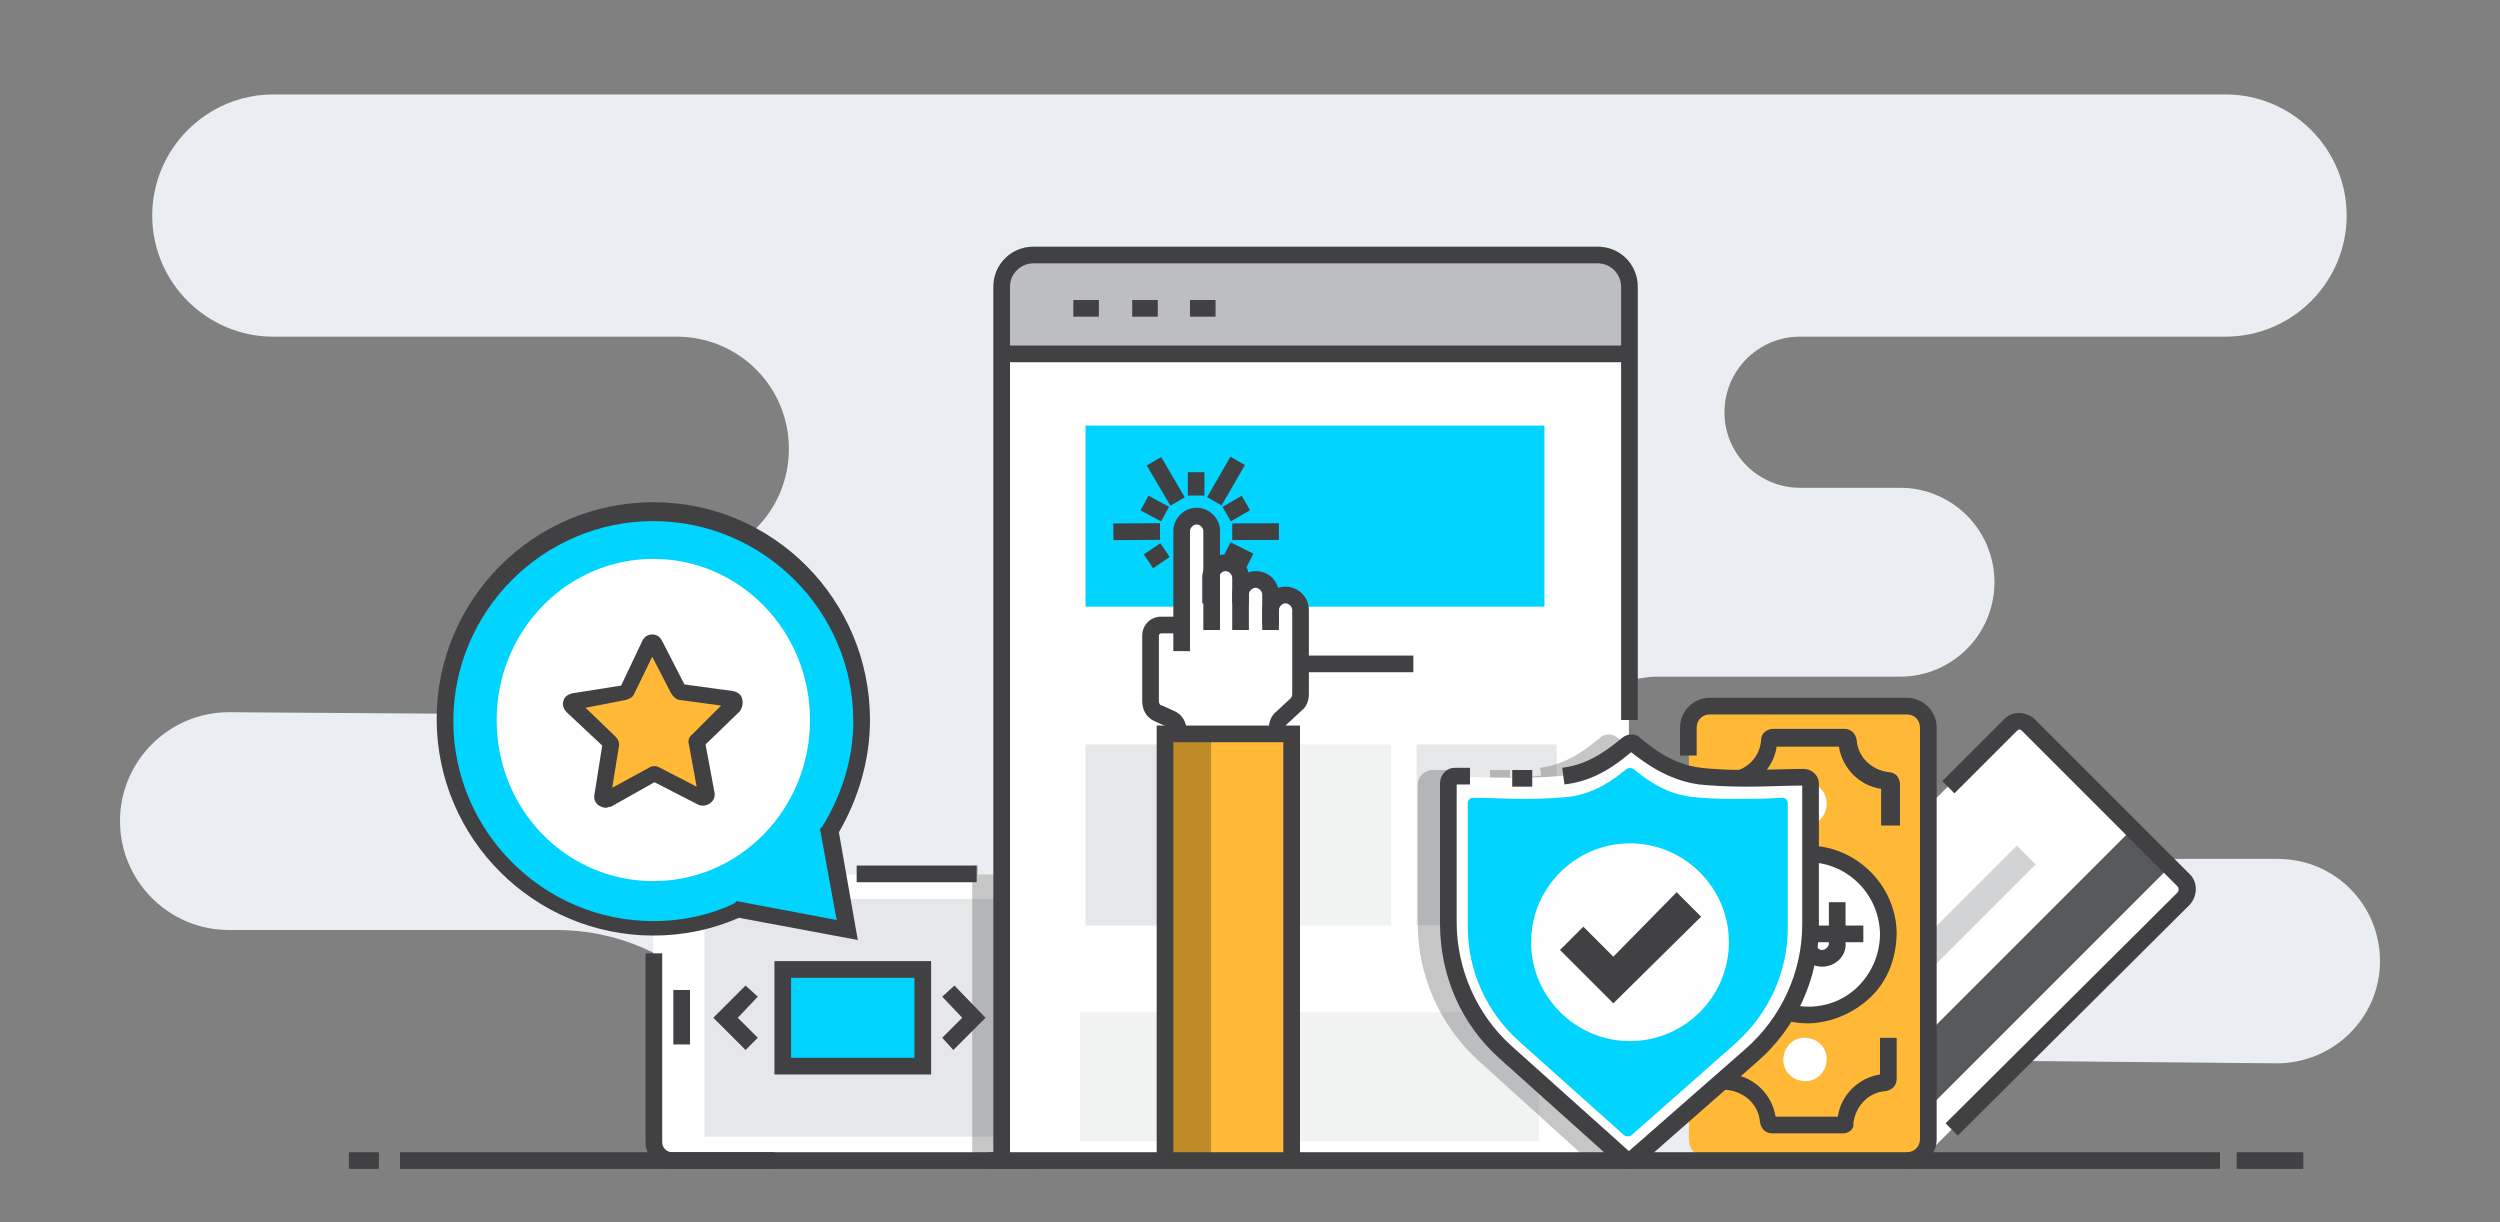
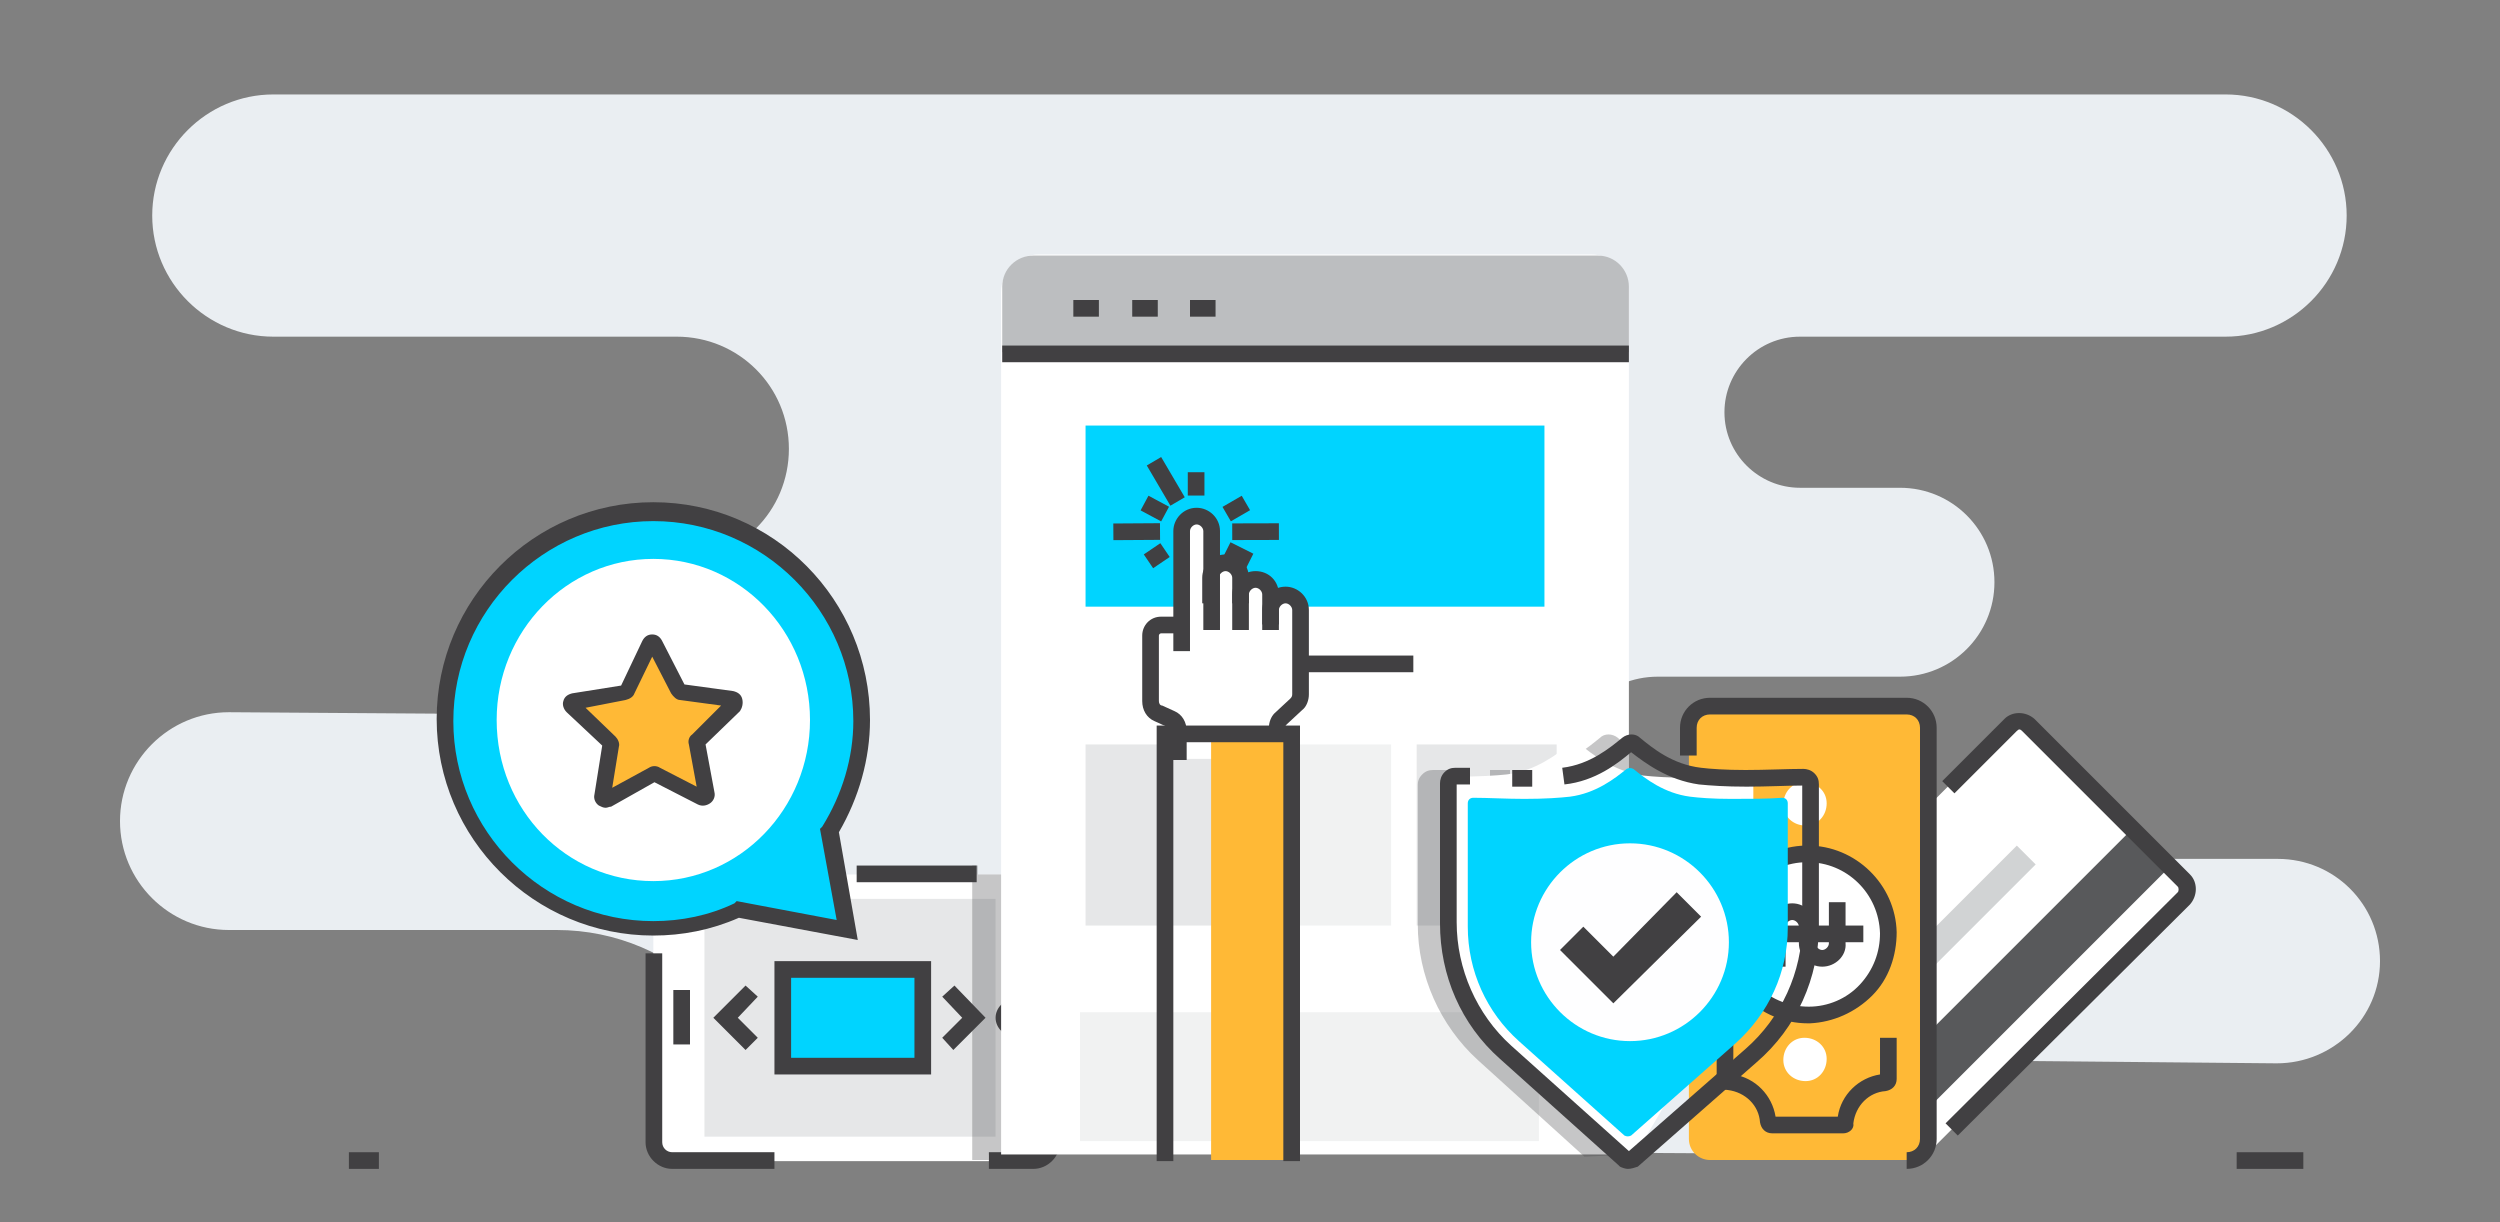
<svg xmlns="http://www.w3.org/2000/svg" version="1.1" id="圖層_2" x="0px" y="0px" viewBox="0 0 225 110" style="enable-background:new 0 0 225 110;" xml:space="preserve">
  <rect x="0" y="0" width="225" height="110" fill="#808080" stroke="none" />
  <style type="text/css">
	.st0{fill:#EAEEF2;}
	.st1{fill:#FFFFFF;}
	.st2{fill:#58595B;}
	.st3{fill:#D1D3D4;}
	.st4{fill:#414042;}
	.st5{fill:#FFB936;}
	.st6{fill:#E6E7E8;}
	.st7{fill:#00D4FF;}
	.st8{opacity:0.3;}
	.st9{fill:#BCBEC0;}
	.st10{fill:#F1F2F2;}
	.st11{fill:#FEFEFF;}
	.st12{fill:#BF8B29;}
</style>
  <g id="XMLID_00000019642481455986009280000002344440916377699774_">
    <g id="XMLID_00000056398101316586649240000018085471871671543997_">
      <path class="st0" d="M211.2,19.4L211.2,19.4c0,6-4.9,10.9-10.9,10.9H162c-3.8,0-6.8,3.1-6.8,6.8l0,0c0,3.8,3.1,6.8,6.8,6.8h9    c4.7,0,8.5,3.8,8.5,8.5l0,0c0,4.7-3.8,8.5-8.5,8.5h-21.8c-4.6,0-8.2,3.7-8.2,8.2l0,0c0,4.6,3.7,8.2,8.2,8.2H205    c5.1,0,9.2,4.1,9.2,9.2l0,0c0,5.1-4.2,9.2-9.3,9.2l-42.6-0.4c-4.7,0-8.4,3.9-8,8.5l0,0l-84.6-0.5l0,0c0-10.8-8.8-19.6-19.6-19.6    H20.6c-5.4,0-9.8-4.4-9.8-9.8l0,0c0-5.4,4.4-9.8,9.8-9.8l29.1,0.2v-2.6c0-6.2,5-11.2,11.2-11.2l0,0c5.6,0,10.1-4.5,10.1-10.1l0,0    c0-5.6-4.5-10.1-10.1-10.1H24.6c-6,0-10.9-4.9-10.9-10.9v0c0-6,4.9-10.9,10.9-10.9h175.7C206.3,8.5,211.2,13.4,211.2,19.4z" />
    </g>
    <g id="XMLID_00000073701916547608960760000000557695542608467593_">
      <g id="XMLID_00000037693870852543244280000017975027830458704813_">
        <g id="XMLID_00000127038246109501557240000005824839534222716554_">
          <path class="st1" d="M157.5,90l14.2,14.2c0.4,0.4,1,0.4,1.4,0l23.6-23.6c0.4-0.4,0.4-1,0-1.4l-14.2-14.2c-0.4-0.4-1-0.4-1.4,0      l-23.6,23.6C157.1,89.1,157.1,89.7,157.5,90z" />
        </g>
        <g id="XMLID_00000047744132563931861880000008645812121279787199_">
          <rect x="178.7" y="71.1" transform="matrix(-0.707 -0.707 0.707 -0.707 246.446 279.528)" class="st2" width="4.8" height="35.2" />
        </g>
        <g id="XMLID_00000166674693433301863810000002883625233735855491_">
          <rect x="172.8" y="73.4" transform="matrix(-0.707 -0.707 0.707 -0.707 236.661 268.69)" class="st3" width="2.4" height="23.8" />
        </g>
        <g id="XMLID_00000116933475324093793910000002257028641048511112_">
          <path id="XMLID_00000078035060681437071940000012684220682603709364_" class="st4" d="M176.2,102.2l-1.1-1.1L196,80.3      c0.1-0.1,0.1-0.4,0-0.5l-14-14c-0.2-0.2-0.3-0.2-0.5,0l-5.6,5.6l-1.1-1.1l5.6-5.6c0.7-0.7,1.9-0.7,2.7,0l14,14      c0.7,0.7,0.7,1.9,0,2.7L176.2,102.2z" />
        </g>
      </g>
      <g id="XMLID_00000156549344256716569210000002022532995424308631_">
        <g id="XMLID_00000009550923826728673540000001328881886042605740_">
          <path class="st5" d="M173.5,102.5v-37c0-1.1-0.9-1.9-1.9-1.9h-17.7c-1.1,0-1.9,0.9-1.9,1.9v37c0,1.1,0.9,1.9,1.9,1.9h17.7      C172.7,104.5,173.5,103.6,173.5,102.5z" />
        </g>
        <g id="XMLID_00000068665757911615969310000004636212107838348982_">
          <path id="XMLID_00000052084727642451296950000005879204208992589209_" class="st4" d="M171.6,105.2v-1.5c0.7,0,1.2-0.5,1.2-1.2      v-37c0-0.7-0.5-1.2-1.2-1.2h-17.7c-0.7,0-1.2,0.5-1.2,1.2V68h-1.5v-2.5c0-1.5,1.2-2.7,2.7-2.7h17.7c1.5,0,2.7,1.2,2.7,2.7v37      C174.3,104,173.1,105.2,171.6,105.2z" />
        </g>
        <g id="XMLID_00000088129911914096068890000007411583128147882685_">
          <path class="st1" d="M169.9,83.9c-0.1-4-3.4-7.2-7.4-7.1c-4,0.1-7.2,3.4-7.1,7.4c0.1,4,3.4,7.2,7.4,7.1      C166.8,91.2,170,87.9,169.9,83.9z" />
        </g>
        <g id="XMLID_00000182516197505242258030000007040290221540348058_">
          <path id="XMLID_00000165218253951379236110000012606819665754825361_" class="st4" d="M162.7,92.1c-4.3,0-7.9-3.5-8-7.8      c-0.1-4.4,3.4-8.1,7.8-8.2c0.1,0,0.1,0,0.2,0c4.3,0,7.9,3.5,8,7.8c0,2.1-0.7,4.2-2.2,5.7c-1.5,1.5-3.5,2.4-5.6,2.5      C162.8,92.1,162.7,92.1,162.7,92.1z M162.7,77.6c0,0-0.1,0-0.1,0c-1.7,0-3.4,0.7-4.6,2c-1.2,1.3-1.8,2.9-1.8,4.6      c0,1.7,0.7,3.4,2,4.6c1.3,1.2,2.9,1.8,4.6,1.8c1.7,0,3.4-0.7,4.6-2c1.2-1.3,1.8-2.9,1.8-4.6C169.1,80.4,166.2,77.6,162.7,77.6z" />
        </g>
        <g id="XMLID_00000103967988762612021610000016825680118059575721_">
          <path class="st1" d="M164.4,95.3c0-1.1-0.9-1.9-2-1.9c-1.1,0-1.9,0.9-1.9,2c0,1.1,0.9,1.9,2,1.9      C163.6,97.3,164.4,96.4,164.4,95.3z" />
        </g>
        <g id="XMLID_00000055689362813290826610000008519333421418317449_">
          <path class="st1" d="M164.4,72.3c0-1.1-0.9-1.9-2-1.9c-1.1,0-1.9,0.9-1.9,2c0,1.1,0.9,1.9,2,1.9      C163.6,74.3,164.4,73.4,164.4,72.3z" />
        </g>
        <g id="XMLID_00000045611507149075678980000010485338906637921424_">
          <g id="XMLID_00000080173908335942421420000009104550316105929092_">
            <path id="XMLID_00000038405476445895742130000017646118611516337849_" class="st4" d="M164,87c-1.2,0-2.1-1-2.1-2.1v-1.5       c0-0.3-0.3-0.6-0.6-0.6c-0.3,0-0.6,0.3-0.6,0.6V87h-1.5v-3.6c0-1.2,1-2.1,2.1-2.1c1.2,0,2.1,1,2.1,2.1v1.5       c0,0.3,0.3,0.6,0.6,0.6c0.3,0,0.6-0.3,0.6-0.6v-3.7h1.5v3.7C166.2,86,165.2,87,164,87z" />
          </g>
          <g id="XMLID_00000042731471410116233120000006236261562065415329_">
            <rect id="XMLID_00000003783132772327096640000014148208955462280322_" x="157.7" y="83.3" class="st4" width="10" height="1.5" />
          </g>
        </g>
        <g id="XMLID_00000005987502735150006730000007904622842749136812_">
-           <path id="XMLID_00000183228779294809750390000004605794781588435863_" class="st4" d="M170.8,74.3h-1.5v-3.3      c-2-0.3-3.5-1.9-3.8-3.8h-5.6c-0.3,2-1.9,3.5-3.8,3.8v2.7h-1.5v-3.1c0-0.6,0.4-1,1-1.1c1.5-0.1,2.8-1.3,2.9-2.9      c0-0.6,0.5-1,1.1-1h6.4c0.6,0,1,0.4,1.1,1c0.1,1.5,1.3,2.7,2.9,2.9c0.6,0,1,0.5,1,1.1V74.3z" />
-         </g>
+           </g>
        <g id="XMLID_00000120539928756186300730000012980509869092074170_">
          <path id="XMLID_00000079484424282174047510000005987408853138020279_" class="st4" d="M165.9,102h-6.4c-0.6,0-1-0.4-1.1-1      c-0.1-1.5-1.3-2.7-2.9-2.9c-0.6,0-1-0.5-1-1.1V94h1.5v2.7c2,0.3,3.5,1.9,3.8,3.8h5.6c0.3-2,1.9-3.5,3.8-3.8v-3.3h1.5v3.7      c0,0.6-0.4,1-1,1.1c-1.5,0.1-2.7,1.3-2.9,2.9C166.9,101.6,166.4,102,165.9,102z" />
        </g>
      </g>
    </g>
    <g id="XMLID_00000062902914880725791540000011496578198315056051_">
      <g id="XMLID_00000047765784513945604100000005822067088154413733_">
        <path class="st1" d="M92.7,104.5h-32c-1.1,0-1.9-0.9-1.9-1.9v-22c0-1.1,0.9-1.9,1.9-1.9h32c1.1,0,1.9,0.9,1.9,1.9v22     C94.6,103.6,93.8,104.5,92.7,104.5z" />
      </g>
      <g id="XMLID_00000183218141059353702780000001648820842935655044_">
        <path id="XMLID_00000076565088543185225540000014071954526432174266_" class="st4" d="M69.7,105.2h-9.2c-1.3,0-2.4-1.1-2.4-2.4     v-17h1.5v17c0,0.5,0.4,0.9,0.9,0.9h9.2V105.2z" />
      </g>
      <g id="XMLID_00000054238893987291286900000010915897462187885494_">
        <path id="XMLID_00000101795825814765006460000008885454787370094213_" class="st4" d="M93,105.2H89v-1.5H93     c0.5,0,0.9-0.4,0.9-0.9h1.5C95.4,104.1,94.3,105.2,93,105.2z" />
      </g>
      <g id="XMLID_00000043437527961024338880000011110951060144821671_">
        <rect id="XMLID_00000065781950716529986210000000399160049233352851_" x="77.1" y="77.9" class="st4" width="10.8" height="1.5" />
      </g>
      <g id="XMLID_00000073684234718916891670000003584461703432372638_">
        <rect id="XMLID_00000150083535150567860850000003899880815431761557_" x="60.6" y="89.1" class="st4" width="1.5" height="4.9" />
      </g>
      <g id="XMLID_00000025410115588259962480000011619603286866855058_">
        <rect x="63.4" y="80.9" class="st6" width="26.2" height="21.4" />
      </g>
      <g id="XMLID_00000009549352724565519020000001888561160598255034_">
        <path id="XMLID_00000107588755205289202010000011388966650386770342_" class="st4" d="M91.3,93.3c-0.9,0-1.7-0.8-1.7-1.7     c0-0.9,0.8-1.7,1.7-1.7c0.9,0,1.7,0.8,1.7,1.7C93,92.5,92.2,93.3,91.3,93.3z M91.3,91.4c-0.1,0-0.2,0.1-0.2,0.2     c0,0.2,0.4,0.2,0.4,0C91.5,91.5,91.4,91.4,91.3,91.4z" />
      </g>
      <g id="XMLID_00000056415746789773293660000005139852447855666816_">
        <polygon id="XMLID_00000049944326323359651510000010285157519823829144_" class="st4" points="67.1,94.5 64.2,91.6 67.1,88.7      68.2,89.7 66.4,91.6 68.2,93.4    " />
      </g>
      <g id="XMLID_00000142153005994673053580000016544939015397270177_">
        <polygon id="XMLID_00000079459101240751533490000018104118192901450373_" class="st4" points="85.8,94.5 84.8,93.4 86.6,91.6      84.8,89.7 85.9,88.7 88.7,91.6    " />
      </g>
      <g id="XMLID_00000098931133547842320840000014958005814379734678_">
        <rect x="70.5" y="87.2" class="st7" width="12.6" height="8.7" />
      </g>
      <g id="XMLID_00000034071317719145524780000011341048233955671442_">
        <path id="XMLID_00000155144792274842714150000001973212922000012686_" class="st4" d="M83.9,96.7H69.7V86.5h14.1V96.7z      M71.2,95.2h11.1V88H71.2V95.2z" />
      </g>
    </g>
    <g id="XMLID_00000155861570456170020580000009770563089484708024_" class="st8">
      <path id="XMLID_00000101079984765792673040000011533855317151571125_" class="st4" d="M95.4,102.8h-0.8c0-0.1,0-0.2,0-0.2v-22    c0-1.1-0.9-1.9-1.9-1.9H88v-0.8h-0.5v26.5h1.5v-0.5h6.2C95.3,103.6,95.4,103.2,95.4,102.8z" />
    </g>
    <g id="XMLID_00000073698553806926356460000004252676708714489753_">
      <g id="XMLID_00000046341824200991931600000002020104467278376121_">
        <path class="st1" d="M146.6,103.9V26.3c0-1.9-1.5-3.4-3.4-3.4H93.5c-1.9,0-3.4,1.5-3.4,3.4v77.6L146.6,103.9z" />
      </g>
      <g id="XMLID_00000011003589157702578050000016139229915984642730_">
        <path class="st9" d="M90.2,31.7v-5.9c0-1.6,1.3-2.8,2.8-2.8h50.8c1.6,0,2.8,1.3,2.8,2.8v5.9H90.2z" />
      </g>
      <g id="XMLID_00000030451157428803130040000010097787383129207991_">
-         <path id="XMLID_00000136397611490893000160000017471353704877980345_" class="st4" d="M90.9,104.5h-1.5V25.8c0-2,1.6-3.6,3.6-3.6     h50.8c2,0,3.6,1.6,3.6,3.6v39h-1.5v-39c0-1.1-0.9-2.1-2.1-2.1H93c-1.1,0-2.1,0.9-2.1,2.1V104.5z" />
-       </g>
+         </g>
      <g id="XMLID_00000065074405499881278650000012489805107958523554_">
        <rect id="XMLID_00000047056108055608110010000016223425752765377210_" x="90.2" y="31.1" class="st4" width="56.4" height="1.5" />
      </g>
      <g id="XMLID_00000070832294166036389700000004963273144756391052_">
        <rect id="XMLID_00000067916353469274100630000014563395877611789481_" x="96.6" y="27" class="st4" width="2.3" height="1.5" />
      </g>
      <g id="XMLID_00000011023428957109204050000016948411549225904291_">
        <rect id="XMLID_00000173120414016791217510000015758772235839246223_" x="101.9" y="27" class="st4" width="2.3" height="1.5" />
      </g>
      <g id="XMLID_00000147197344365018040190000011306605156121011117_">
        <rect id="XMLID_00000100349756200958010660000003849793240380568246_" x="107.1" y="27" class="st4" width="2.3" height="1.5" />
      </g>
      <g id="XMLID_00000112596260106149555890000015997522017709871253_">
        <rect x="97.7" y="38.3" class="st7" width="41.3" height="16.3" />
      </g>
      <g id="XMLID_00000036970825034791333170000015747952007314742150_">
        <rect x="97.2" y="91.1" class="st10" width="41.3" height="11.6" />
      </g>
      <g id="XMLID_00000103948513522009690690000003539738187199894912_">
        <rect x="97.7" y="67" class="st6" width="12.6" height="16.3" />
      </g>
      <g id="XMLID_00000010270187482172487360000012730954329678829723_">
        <rect x="112.6" y="67" class="st10" width="12.6" height="16.3" />
      </g>
      <g id="XMLID_00000025401176085517251600000002236467349625808310_">
        <rect x="127.5" y="67" class="st6" width="12.6" height="16.3" />
      </g>
      <g id="XMLID_00000005978513299132976640000010754269690311699603_">
        <rect id="XMLID_00000153696069906404214550000010093445343474076583_" x="109.6" y="59" class="st4" width="17.6" height="1.5" />
      </g>
    </g>
    <g id="XMLID_00000008857402213894708900000001352237071537382037_" class="st8">
      <path id="XMLID_00000157298602032166217480000006908243588276473017_" class="st4" d="M146.6,103.9V67.2c-0.4-0.3-0.7-0.5-1-0.8    c-0.5-0.4-1.2-0.4-1.6,0c-1.1,0.9-2.9,2.4-5.4,2.7l0.1,0.7h0c-0.7,0.1-1.6,0.1-2.8,0.2l0-0.7c-0.5,0-1.1,0-1.8,0V70h0    c-1.3,0-2.6,0-3.8,0l0-0.7l-1.3,0c-0.4,0-0.7,0.1-1,0.4c-0.3,0.3-0.4,0.6-0.4,0.9l0,12.6c0,4.6,2,9.1,5.4,12.2l9.6,8.7    L146.6,103.9L146.6,103.9z" />
    </g>
    <g id="XMLID_00000107581446719051478110000017801876176473686186_">
      <g id="XMLID_00000047754950739391251650000009061247789739550872_">
        <g id="XMLID_00000158026554783659310310000009966265612022777515_">
-           <path class="st1" d="M146.9,104.4c-0.2,0.1-0.4,0.1-0.6,0l-10.7-9.7c-3.3-3-5.2-7.2-5.2-11.6l0-12.6c0-0.3,0.3-0.6,0.6-0.6      c1.5,0,3.4,0.1,5.2,0.1c2.1,0,3.7-0.1,4.6-0.2c2.6-0.3,4.5-1.8,5.8-2.8c0.2-0.2,0.5-0.2,0.7,0c1.2,1,3.1,2.5,5.8,2.9      c0.9,0.1,2.3,0.2,4.1,0.2c1.8,0,3.7-0.1,5.2-0.1c0.3,0,0.6,0.3,0.6,0.6l0,12.7c0,4.5-1.9,8.8-5.3,11.7L146.9,104.4z" />
+           <path class="st1" d="M146.9,104.4c-0.2,0.1-0.4,0.1-0.6,0l-10.7-9.7c-3.3-3-5.2-7.2-5.2-11.6l0-12.6c0-0.3,0.3-0.6,0.6-0.6      c2.1,0,3.7-0.1,4.6-0.2c2.6-0.3,4.5-1.8,5.8-2.8c0.2-0.2,0.5-0.2,0.7,0c1.2,1,3.1,2.5,5.8,2.9      c0.9,0.1,2.3,0.2,4.1,0.2c1.8,0,3.7-0.1,5.2-0.1c0.3,0,0.6,0.3,0.6,0.6l0,12.7c0,4.5-1.9,8.8-5.3,11.7L146.9,104.4z" />
        </g>
      </g>
      <g id="XMLID_00000072984907110161105170000012656443150844574889_">
        <g id="XMLID_00000178913937307467518040000013013726943013093297_">
          <path class="st7" d="M146.8,102.2c-0.2,0.1-0.4,0.1-0.6,0l-9.5-8.5c-2.9-2.6-4.6-6.3-4.6-10.3l0-11.1c0-0.3,0.2-0.5,0.5-0.5      c1.3,0,3,0.1,4.6,0.1c1.9,0,3.2-0.1,4.1-0.2c2.3-0.3,4-1.6,5.1-2.5c0.2-0.1,0.4-0.1,0.6,0c1.1,0.9,2.8,2.2,5.1,2.5      c0.8,0.1,2,0.2,3.7,0.2c1.6,0,3.3,0,4.6-0.1c0.3,0,0.5,0.2,0.5,0.5l0,11.2c0,4-1.7,7.7-4.7,10.4L146.8,102.2z" />
        </g>
      </g>
      <g id="XMLID_00000103955100470047546520000015542841924700952477_">
        <g id="XMLID_00000156586837827229469470000008994561217912250553_">
          <path id="XMLID_00000009553583216387131010000016778030409608781458_" class="st4" d="M146.5,105.2c-0.2,0-0.5-0.1-0.7-0.2      l-0.1-0.1L135,95.3c-3.5-3.1-5.4-7.5-5.4-12.2l0-12.6c0-0.3,0.1-0.7,0.4-1c0.3-0.3,0.6-0.4,1-0.4l1.3,0l0,1.5l-1.2,0l0,12.4      c0,4.2,1.8,8.3,4.9,11.1l10.6,9.5l10.5-9.2c3.2-2.8,5.1-6.9,5.1-11.2l0-12.5c-1.3,0-3.2,0.1-5,0.1c-1.9,0-3.3-0.1-4.3-0.2      c-2.8-0.4-4.8-1.9-6.1-2.9c-1.2,1-3.2,2.6-6,2.9l-0.2-1.5c2.5-0.3,4.3-1.8,5.4-2.7c0.5-0.4,1.2-0.4,1.6,0      c1.1,0.9,2.9,2.4,5.5,2.7c0.8,0.1,2.2,0.2,4,0.2c1.8,0,3.8-0.1,5.2-0.1c0.3,0,0.7,0.1,1,0.4c0.3,0.3,0.4,0.6,0.4,1l0,12.7      c0,4.7-2,9.2-5.6,12.3l-10.7,9.4C147.1,105.1,146.8,105.2,146.5,105.2z" />
        </g>
        <g id="XMLID_00000078751120578836794330000011715998119673608095_">
          <path id="XMLID_00000015343493370250233810000015071588617175831708_" class="st4" d="M136.1,70.8v-1.5c0.6,0,1.2,0,1.8,0l0,1.5      C137.3,70.8,136.7,70.8,136.1,70.8z" />
        </g>
      </g>
      <g id="XMLID_00000008118611481330474860000004556169983331712135_">
        <path class="st11" d="M155.6,84.8c0,4.9-4,8.9-8.9,8.9c-4.9,0-8.9-4-8.9-8.9c0-4.9,4-8.9,8.9-8.9     C151.6,75.9,155.6,79.9,155.6,84.8z" />
      </g>
      <g id="XMLID_00000062185975600644352680000014286879623149210002_">
        <polygon id="XMLID_00000012445563263400727930000014346924575982948792_" class="st4" points="145.2,90.3 140.4,85.5 142.5,83.4      145.2,86.1 150.9,80.3 153.1,82.5    " />
      </g>
    </g>
    <g id="XMLID_00000109014114037942554830000001840310235014855587_">
      <g id="XMLID_00000112628736879612119890000014455007837268739458_">
        <path class="st1" d="M115.7,53.5c-0.7,0-1.3,0.6-1.3,1.3v-1.4c0-0.7-0.6-1.3-1.3-1.3c-0.7,0-1.3,0.6-1.3,1.3v-1.4     c0-0.7-0.6-1.3-1.3-1.3c-0.7,0-1.3,0.6-1.3,1.3v-4.2c0-0.7-0.6-1.3-1.3-1.3c-0.7,0-1.3,0.6-1.3,1.3v8.4h-1.9     c-0.5,0-0.9,0.4-0.9,0.9v5.9c0,0.5,0.3,0.9,0.7,1.1l1.1,0.5c0.4,0.2,0.7,0.6,0.7,1.1v2.6h8.9v-2.9c0-0.3,0.1-0.6,0.3-0.8l1.4-1.3     c0.2-0.2,0.4-0.6,0.4-0.9v-7.6C117,54.1,116.4,53.5,115.7,53.5z" />
      </g>
      <g id="XMLID_00000083077490981291619980000009773723260105906594_">
        <path id="XMLID_00000040560916808686670590000005703429139888177821_" class="st4" d="M107.1,58.6h-1.5V47.8     c0-1.1,0.9-2.1,2.1-2.1c1.1,0,2.1,0.9,2.1,2.1v8.9h-1.5v-8.9c0-0.3-0.3-0.6-0.6-0.6c-0.3,0-0.6,0.3-0.6,0.6V58.6z" />
      </g>
      <g id="XMLID_00000158750400527018110100000009787698921120971941_">
        <path id="XMLID_00000118374776399299556170000004624941096471667075_" class="st4" d="M112.4,54.3h-1.5v-2.3     c0-0.3-0.3-0.6-0.6-0.6c-0.3,0-0.6,0.3-0.6,0.6v2.3h-1.5v-2.3c0-1.1,0.9-2.1,2.1-2.1s2.1,0.9,2.1,2.1V54.3z" />
      </g>
      <g id="XMLID_00000146478962021776606430000000867988591203387828_">
        <path id="XMLID_00000093151185545127659880000010398013045108713662_" class="st4" d="M115.1,56.7h-1.5v-3.2     c0-0.3-0.3-0.6-0.6-0.6s-0.6,0.3-0.6,0.6v3.2h-1.5v-3.2c0-1.1,0.9-2.1,2.1-2.1s2.1,0.9,2.1,2.1V56.7z" />
      </g>
      <g id="XMLID_00000038407817116209454100000003636962624065055921_">
        <path id="XMLID_00000029012777012428862500000016642283507908538016_" class="st4" d="M115.7,68.4h-1.5v-2.9c0-0.5,0.2-1,0.5-1.3     l1.4-1.3c0.1-0.1,0.2-0.2,0.2-0.4v-7.6c0-0.3-0.3-0.6-0.6-0.6c-0.3,0-0.6,0.3-0.6,0.6v1.3h-1.5v-1.3c0-1.1,0.9-2.1,2.1-2.1     c1.1,0,2.1,0.9,2.1,2.1v7.6c0,0.5-0.2,1.1-0.6,1.4l-1.4,1.3c-0.1,0.1-0.1,0.1-0.1,0.2V68.4z" />
      </g>
      <g id="XMLID_00000042701994845320842240000004378276840769922177_">
        <path id="XMLID_00000049931448041640631700000007381456092216192191_" class="st4" d="M106.8,68.4h-1.5v-2.6     c0-0.2-0.1-0.4-0.3-0.4l-1.1-0.5c-0.7-0.3-1.1-1-1.1-1.8v-5.9c0-0.9,0.7-1.7,1.7-1.7h1.9V57h-1.9c-0.1,0-0.2,0.1-0.2,0.2v5.9     c0,0.2,0.1,0.4,0.3,0.4l1.1,0.5c0.7,0.3,1.1,1,1.1,1.8V68.4z" />
      </g>
      <g id="XMLID_00000119084311771231048840000009995006327826389694_">
-         <rect x="104.9" y="66" class="st12" width="11.4" height="38.4" />
-       </g>
+         </g>
      <g id="XMLID_00000077307856147829131710000015796267910653878970_">
        <rect x="109" y="66" class="st5" width="7.2" height="38.4" />
      </g>
      <g id="XMLID_00000168077542790766873830000007957713951978374555_">
        <polygon id="XMLID_00000000199504816564815670000004095803853447016356_" class="st4" points="117,104.5 115.5,104.5 115.5,66.8      105.6,66.8 105.6,104.5 104.1,104.5 104.1,65.3 117,65.3    " />
      </g>
    </g>
    <g id="XMLID_00000044867827882244186120000004332340712529327775_">
      <g id="XMLID_00000169521531516627973850000003643468067974987951_">
        <g id="XMLID_00000142156339348659415410000007692837717407070355_">
          <path class="st7" d="M76.3,83.7l-9.9-1.8c-2.3,1-4.9,1.6-7.6,1.6c-10.3,0-18.7-8.4-18.7-18.7c0-10.3,8.4-18.7,18.7-18.7      c10.3,0,18.7,8.4,18.7,18.7c0,3.7-1.1,7-2.9,9.9L76.3,83.7z" />
        </g>
        <g id="XMLID_00000170267873778611947620000001922211895799369095_">
          <path id="XMLID_00000093878413882575480440000014329847844197994895_" class="st4" d="M77.2,84.6l-10.7-2      c-2.5,1.1-5.1,1.6-7.7,1.6c-10.7,0-19.5-8.7-19.5-19.5c0-10.7,8.7-19.5,19.5-19.5S78.3,54,78.3,64.8c0,3.5-1,7-2.8,10.1      L77.2,84.6z M66.3,81.1l9,1.7l-1.5-8.2l0.2-0.2c1.8-2.9,2.8-6.2,2.8-9.5c0-9.9-8.1-18-18-18c-9.9,0-18,8.1-18,18      c0,9.9,8.1,18,18,18c2.5,0,5-0.5,7.3-1.6L66.3,81.1z" />
        </g>
        <g id="XMLID_00000176016140482971986750000001744147804382784673_">
          <path class="st1" d="M58.8,79.3c7.8,0,14.1-6.5,14.1-14.5c0-8-6.3-14.5-14.1-14.5c-7.8,0-14.1,6.5-14.1,14.5      C44.7,72.9,51,79.3,58.8,79.3z" />
        </g>
      </g>
      <g id="XMLID_00000149343701376608041520000006552708399736547758_">
        <path class="st5" d="M63.2,71.8L59,69.7c-0.1,0-0.2,0-0.3,0l-4.1,2.2c-0.2,0.1-0.4-0.1-0.4-0.3L55,67c0-0.1,0-0.2-0.1-0.2     l-3.4-3.2c-0.2-0.2-0.1-0.4,0.1-0.5l4.6-0.7c0.1,0,0.2-0.1,0.2-0.2l2-4.2c0.1-0.2,0.4-0.2,0.5,0l2.1,4.2c0,0.1,0.1,0.1,0.2,0.1     l4.6,0.6c0.2,0,0.3,0.3,0.2,0.5l-3.3,3.3c-0.1,0.1-0.1,0.2-0.1,0.2l0.8,4.6C63.6,71.7,63.4,71.9,63.2,71.8z" />
      </g>
      <g id="XMLID_00000056419641270758549040000008947206474787942573_">
        <path id="XMLID_00000005261361151927031060000002638100265494129852_" class="st4" d="M54.5,72.7c-0.2,0-0.4-0.1-0.6-0.2     c-0.3-0.2-0.5-0.6-0.4-1l0.7-4.4l-3.2-3c-0.3-0.3-0.4-0.7-0.3-1c0.1-0.4,0.4-0.6,0.8-0.7l4.4-0.7l1.9-4c0.2-0.4,0.5-0.6,0.9-0.6     c0,0,0,0,0,0c0.4,0,0.7,0.2,0.9,0.6l2,3.9l4.4,0.6c0.4,0.1,0.7,0.3,0.8,0.7c0.1,0.4,0,0.8-0.2,1.1L63.5,67l0.8,4.3     c0.1,0.4-0.1,0.8-0.4,1c-0.3,0.2-0.7,0.3-1.1,0.1l-3.9-2L55,72.6C54.8,72.6,54.7,72.7,54.5,72.7z M52.7,63.7l2.7,2.6     c0.2,0.2,0.4,0.6,0.3,0.9l-0.6,3.7l3.3-1.8c0.3-0.2,0.7-0.2,1,0l3.3,1.7L62,67c-0.1-0.3,0-0.7,0.3-0.9l2.6-2.6L61.2,63     c-0.3,0-0.6-0.3-0.8-0.6l-1.7-3.3l-1.6,3.3c-0.1,0.3-0.4,0.5-0.8,0.6L52.7,63.7z" />
      </g>
    </g>
    <g id="XMLID_00000000203689210533163800000010986446276449136831_">
      <g id="XMLID_00000143595561550615028650000017216466537256854434_">
        <rect id="XMLID_00000115507486698967340430000004270453526839694005_" x="31.4" y="103.7" class="st4" width="2.7" height="1.5" />
      </g>
      <g id="XMLID_00000056401864389851267670000007063779208297430923_">
        <rect id="XMLID_00000167378207203847824940000012905367998207150213_" x="201.3" y="103.7" class="st4" width="6" height="1.5" />
      </g>
      <g id="XMLID_00000104708111577518371900000014228651267605896875_">
-         <rect id="XMLID_00000150780952482802356260000007369096833396729785_" x="36" y="103.7" class="st4" width="163.8" height="1.5" />
-       </g>
+         </g>
    </g>
    <g id="XMLID_00000032617179655760466350000017884222249614030775_">
      <g id="XMLID_00000102539839489913159390000008648827552640428990_">
        <rect id="XMLID_00000148636620985958219480000012231695738658754471_" x="106.9" y="42.5" class="st4" width="1.5" height="2.1" />
      </g>
      <g id="XMLID_00000091736290363484298890000014309547691255688636_">
-         <rect id="XMLID_00000106148399629387448200000010550351372596776336_" x="108.2" y="42.5" transform="matrix(0.5 -0.866 0.866 0.5 17.738 117.191)" class="st4" width="4.2" height="1.5" />
-       </g>
+         </g>
      <g id="XMLID_00000111912660677649314160000000108188889591509136_">
        <rect id="XMLID_00000164512520994338802890000012642125205640576445_" x="110.3" y="45" transform="matrix(0.865 -0.501 0.501 0.865 -7.93 61.956)" class="st4" width="2" height="1.5" />
      </g>
      <g id="XMLID_00000100349236867252165420000009873606040697222570_">
        <rect id="XMLID_00000048498247005459630250000007792854043836773777_" x="110.9" y="47.1" transform="matrix(1 -2.599991e-03 2.599991e-03 1 -0.124 0.294)" class="st4" width="4.2" height="1.5" />
      </g>
      <g id="XMLID_00000017485402638541218620000011620647786693432509_">
        <rect id="XMLID_00000156583729520392679050000008488656767039347876_" x="110.7" y="48.8" transform="matrix(0.448 -0.894 0.894 0.448 16.852 127.247)" class="st4" width="1.5" height="2.3" />
      </g>
      <g id="XMLID_00000129887108876277561320000004958319233848404891_">
        <rect id="XMLID_00000103960100013100760080000004678489828348235199_" x="103.2" y="49.2" transform="matrix(0.828 -0.561 0.561 0.828 -10.11 67.055)" class="st4" width="1.8" height="1.5" />
      </g>
      <g id="XMLID_00000053532035228552165770000003630743809501114547_">
        <rect id="XMLID_00000088824240451026601870000013956318817160026001_" x="100.2" y="47.1" transform="matrix(1 -6.539157e-03 6.539157e-03 1 -0.311 0.67)" class="st4" width="4.2" height="1.5" />
      </g>
      <g id="XMLID_00000017518336662332639080000006771976989385601445_">
        <rect id="XMLID_00000155863334685440692310000003376064546792957838_" x="103.2" y="44.7" transform="matrix(0.473 -0.881 0.881 0.473 14.459 115.711)" class="st4" width="1.5" height="2.1" />
      </g>
      <g id="XMLID_00000173864618496610157620000006124680209013496489_">
        <rect id="XMLID_00000178894110217979871800000003549209604215081913_" x="104.2" y="41.2" transform="matrix(0.862 -0.506 0.506 0.862 -7.457 59.103)" class="st4" width="1.5" height="4.2" />
      </g>
    </g>
  </g>
</svg>